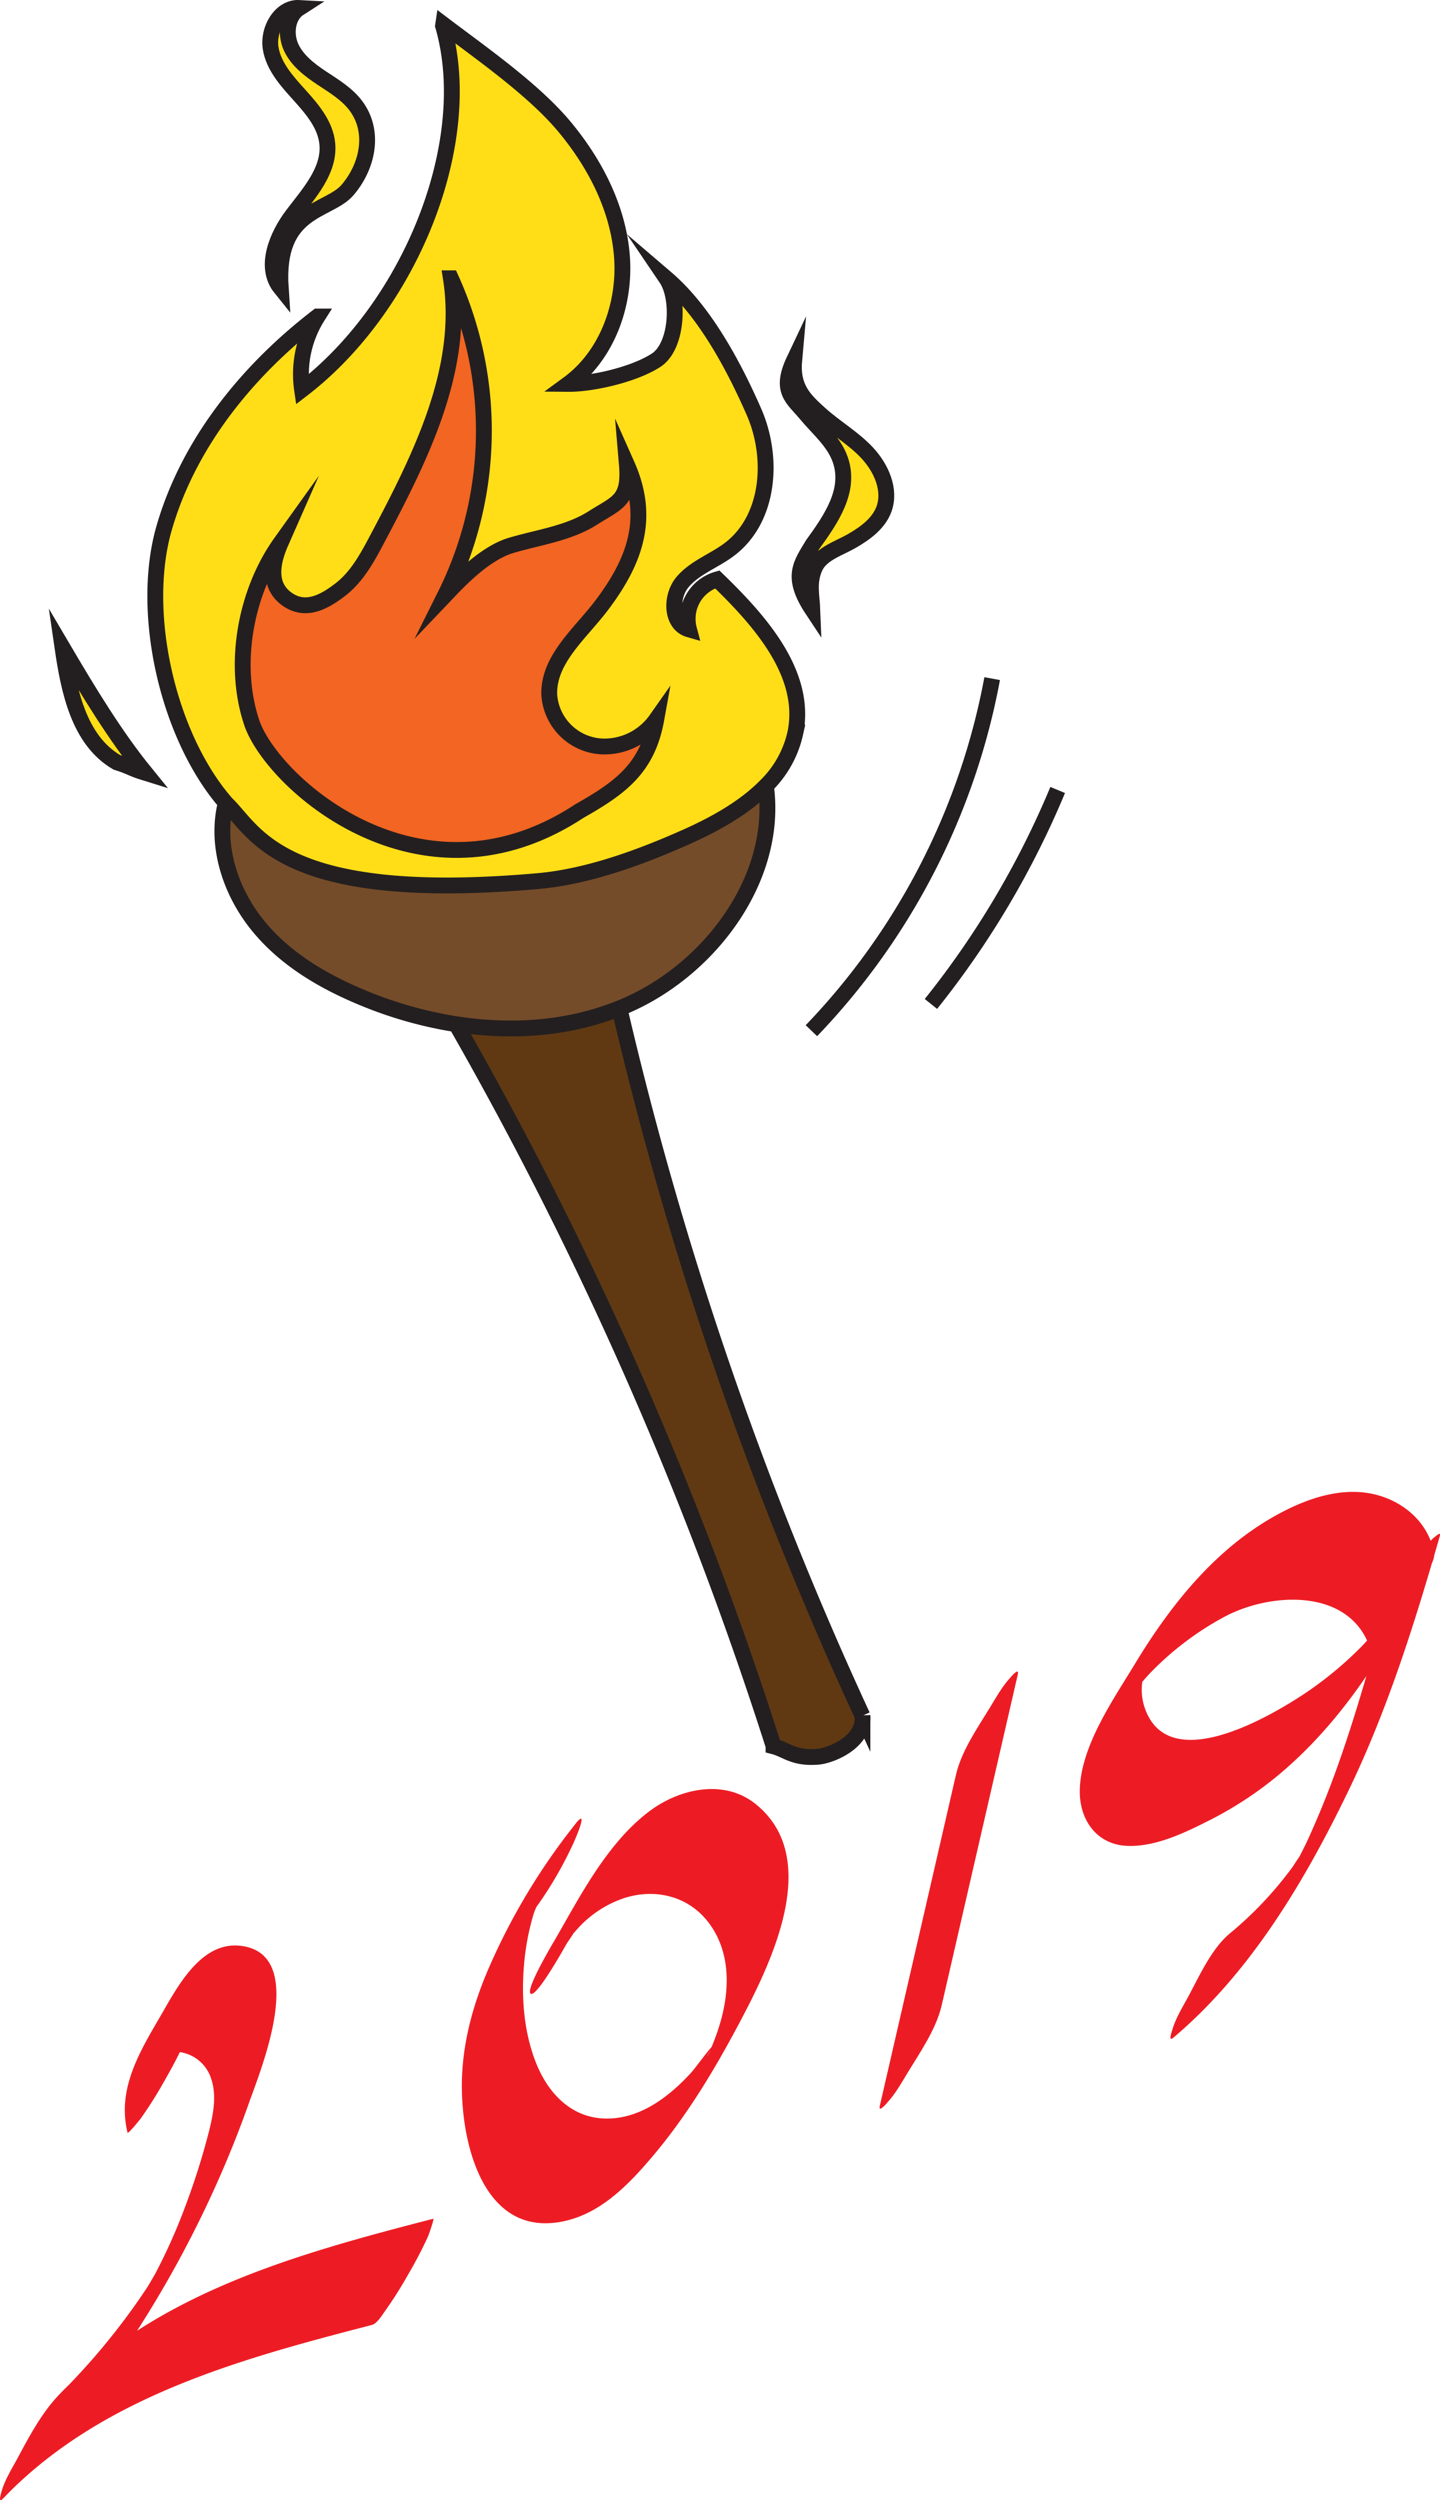
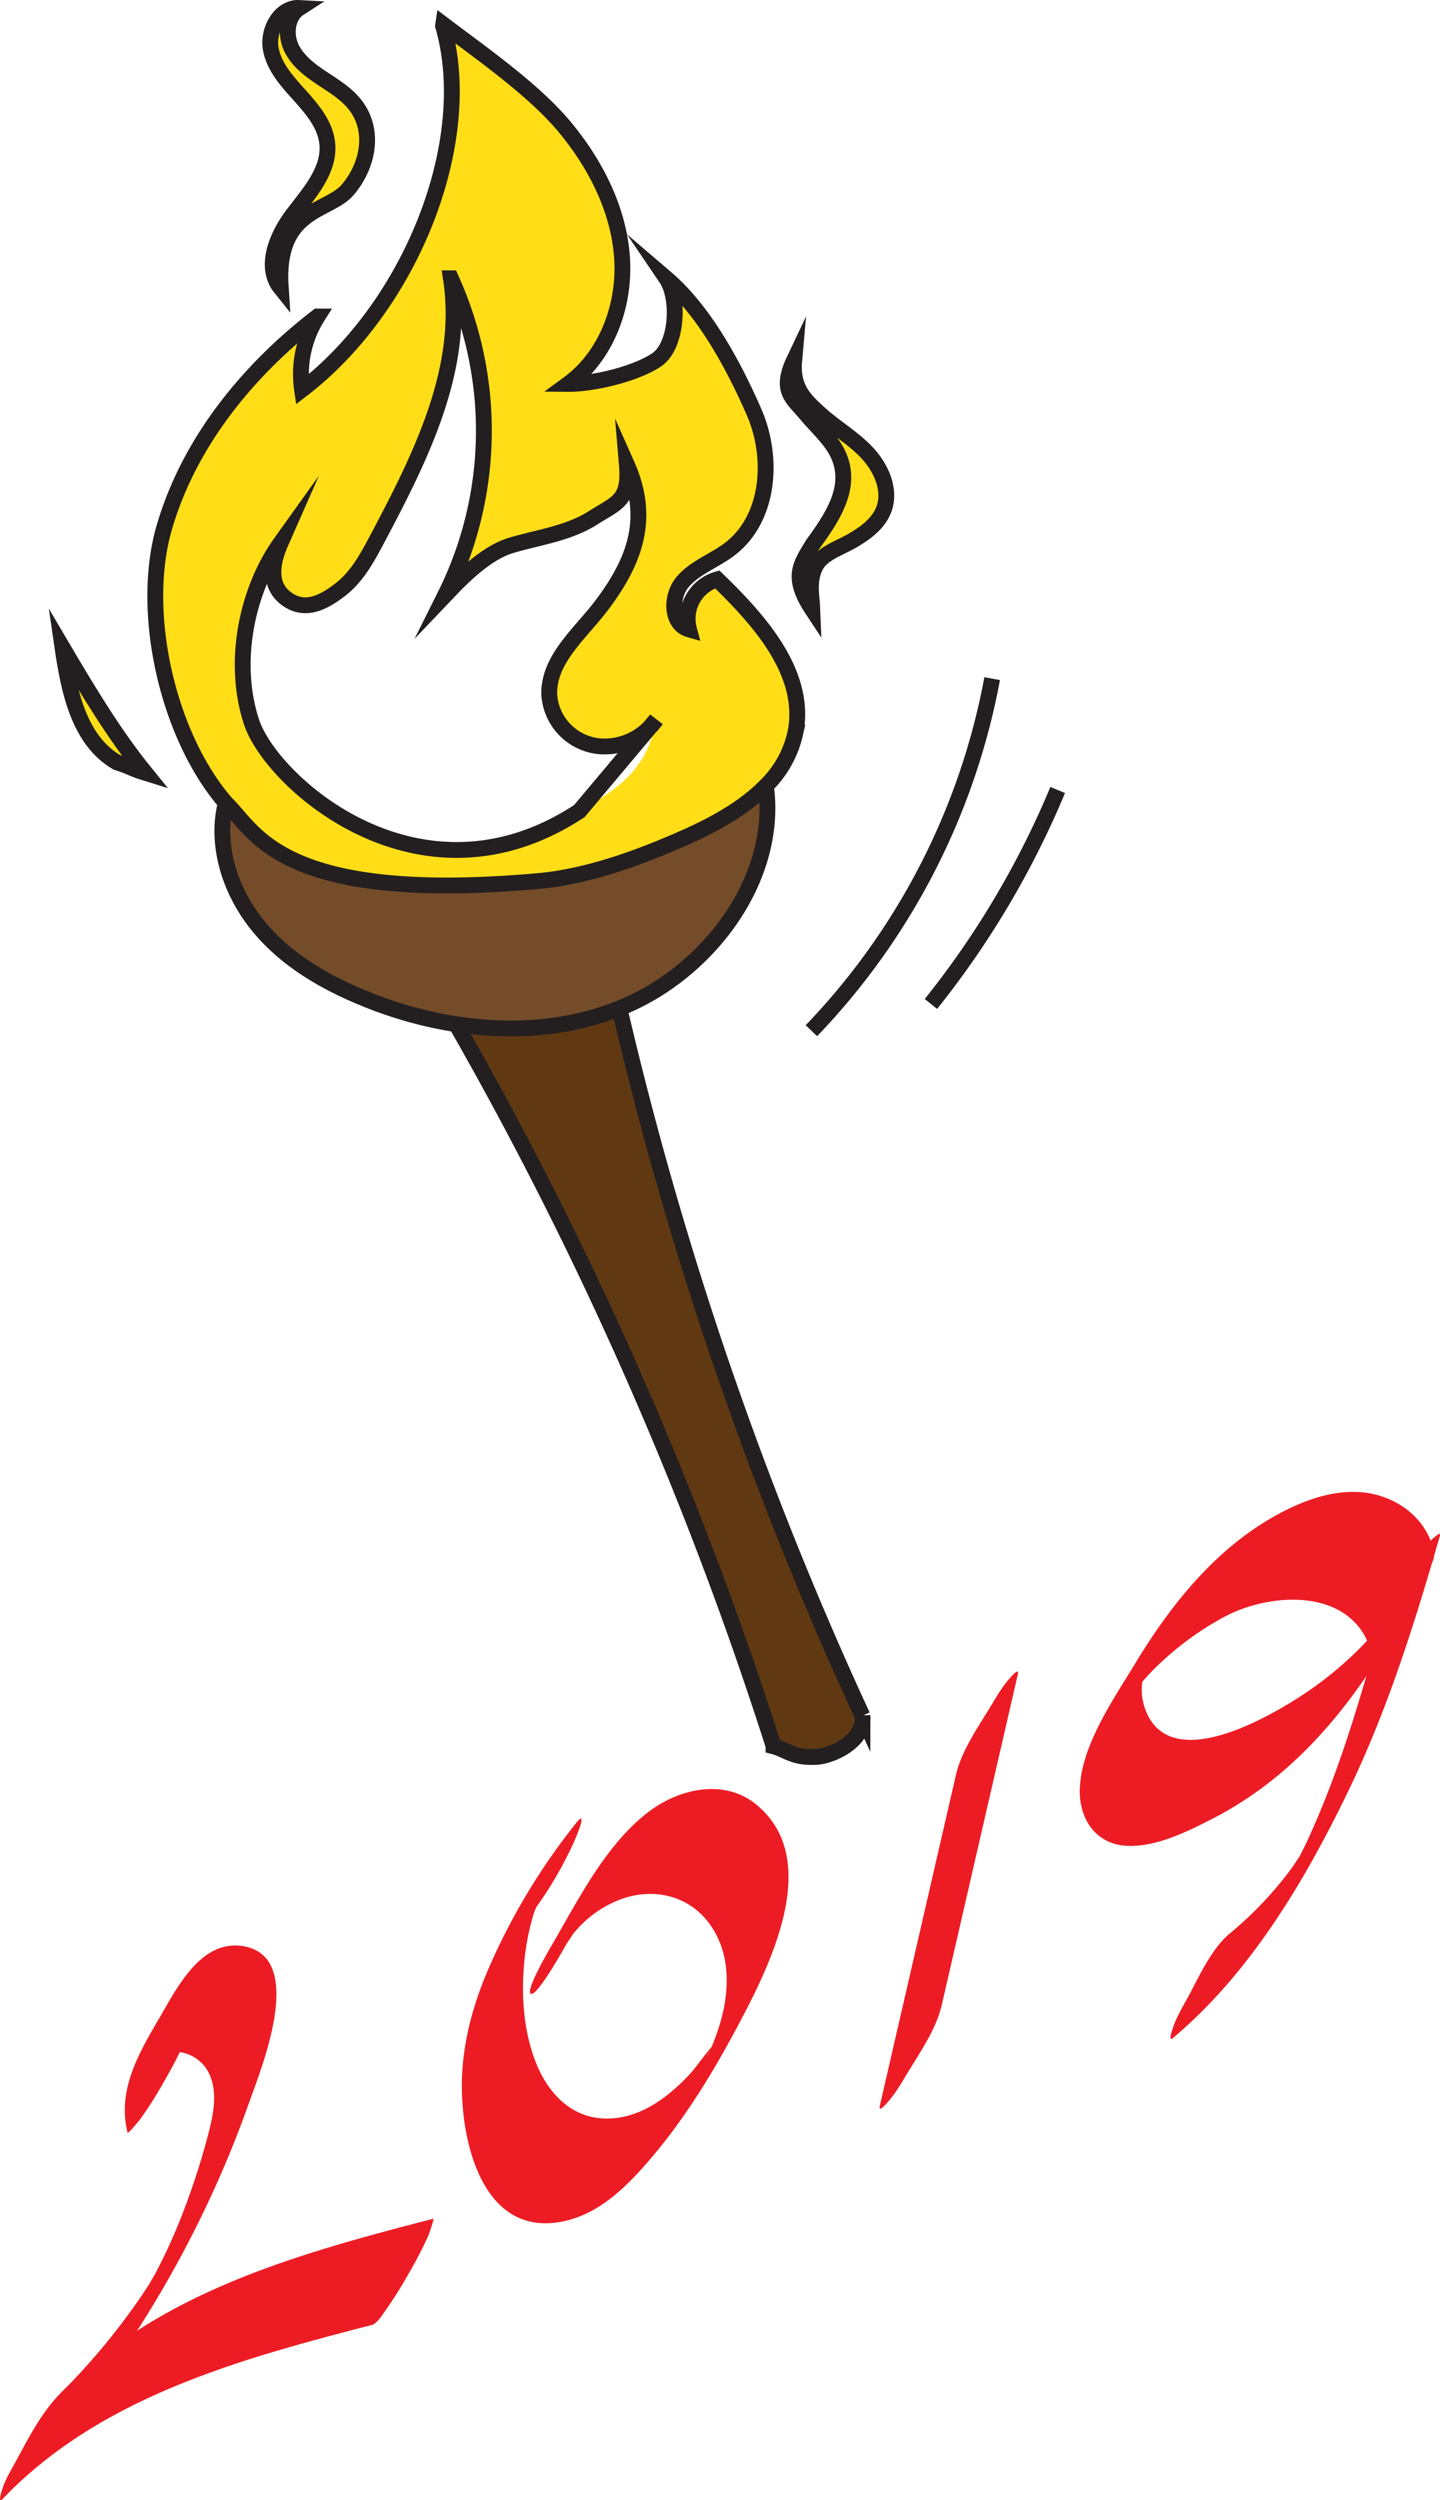
<svg xmlns="http://www.w3.org/2000/svg" viewBox="0 0 363.51 630.96">
  <defs>
    <style>
      .cls-1 {
        fill: #ed1c24;
      }

      .cls-2 {
        fill: #ffde17;
      }

      .cls-3 {
        fill: #603913;
      }

      .cls-4 {
        fill: #754c29;
      }

      .cls-5 {
        fill: #f26522;
      }

      .cls-6 {
        fill: none;
        stroke: #231f20;
        stroke-miterlimit: 10;
        stroke-width: 4px;
      }
    </style>
  </defs>
  <title>tuli</title>
  <g id="Layer_2" data-name="Layer 2">
    <g id="Layer_1-2" data-name="Layer 1">
      <g>
        <g>
          <path class="cls-1" d="M47.66,511.4c-1.81-7.44,2.94-14.14-5.83.41-9.49,15.74-5.66,6.75,1,6.05a9.72,9.72,0,0,1,10.46,6.69c1.66,4.83.26,10.34-1,15.1A181.65,181.65,0,0,1,46.7,557a144.89,144.89,0,0,1-6,13.85c-.15.3-1.63,3.18-.94,1.86-2.47,4.74,1.47-2.43-1.21,2.19l-.83,1.43q.82-1.4,0,0c-.54.87-.24.42-1.12,1.76a171,171,0,0,1-21.72,26.29L.66,630.64c24.6-25.71,59.87-35.28,93.23-43.91,1.28-.33,2.62-2.55,3.22-3.38a102.09,102.09,0,0,0,5.86-9.24,107.91,107.91,0,0,0,5.08-9.71c.18-.4,1.63-4.55,1.32-4.47-33.72,8.72-69.64,18.47-94.5,44.45-4.34,4.55-7.48,10.45-10.45,16C3,623,1.24,625.79.41,628.69c-.07.27-1,3.24.25,1.95C28.17,603,49.85,567.46,62.83,530.76c3.06-8.65,15-37.48-1.92-39.69-10.33-1.35-16.36,10.8-20.57,18-5.33,9.12-10.78,18.32-8.15,29.11.14.57,3.77-4.13,3.21-3.37a101.55,101.55,0,0,0,5.87-9.25c1.81-3.17,3.59-6.37,5.08-9.71.56-1.26,1.66-3.06,1.31-4.47Z" />
          <path class="cls-1" d="M145.29,460.26a161.82,161.82,0,0,0-21.51,35.5c-4,9-6.77,18.51-7.15,28.38-.59,15.32,4.78,40.7,25.5,36.46,9.32-1.91,16.3-9,22.25-16,8.54-10,15.49-21.4,21.66-32.95,8-15,22.06-42.34,4.76-56.34-8.08-6.54-19.49-3.9-27.16,2-10.31,7.9-17,20.83-23.34,31.84-.69,1.2-7.84,13.1-6.31,14s8.72-12.05,8.95-12.45c.39-.69,2.81-4.08,1-1.73a36.86,36.86,0,0,1,2.72-3.14,27.59,27.59,0,0,1,11.25-6.93c7.89-2.38,16.13-.24,21.11,6.49,5.58,7.54,5.22,17.28,2.56,25.86a62.1,62.1,0,0,1-2.18,5.89c-2,4.58.19-1,.76-1-.48,0-4.63,5.76-5.6,6.82-5.88,6.45-13.66,12.37-22.9,11.62-8-.66-13.42-6.72-16.28-13.82-3.13-7.78-3.81-16.58-3.1-24.87a63.05,63.05,0,0,1,2.31-12.49c.51-1.73,1.53-3.5,1.89-5.25-.54,2.65-7.22,10.93-3,5.7A97.5,97.5,0,0,0,144.36,466c.66-1.32,4.55-10.25.93-5.78Z" />
          <path class="cls-1" d="M241.31,447.94l-19.22,83.52c-.45,2,2.07-1,1.81-.76,2-2.07,3.77-5.23,5.24-7.65,3.15-5.17,7.2-11,8.58-17l19.22-83.52c.45-2-2.07,1-1.81.75-2,2.08-3.77,5.23-5.24,7.65-3.16,5.17-7.2,11-8.58,17Z" />
          <path class="cls-1" d="M362,391.73c-1.47-7.34-7.34-12.58-14.45-14.47-8-2.12-16.35.47-23.48,4.12-16.39,8.37-28.23,23.08-37.58,38.54-5.46,9-13.65,20.72-13.91,31.75-.18,7.42,4.12,13.81,11.93,14.16,7.31.32,15-3.5,21.38-6.75A92.17,92.17,0,0,0,325,446c16.35-14.46,28.41-34.69,37-54.53l-14.23,21.65C343.24,429,338.6,444.94,332,460.08c-.82,1.91-1.66,3.82-2.57,5.7.16-.33-2.18,4.31-1.11,2.22-2.35,4.58,2.27-3.41-.5.9,1.25-1.95-1.48,2.13-1.35,2A93.12,93.12,0,0,1,310.37,488c-4.59,3.87-7.64,10.75-10.45,15.94-1.43,2.65-3.18,5.46-4,8.36-.1.36-1.1,3.09.26,1.95,19.46-16.41,33.14-39.45,44.11-62.11,10-20.65,16.81-42.44,23.16-64.44.4-1.38-1,0-1.26.17-1.44,1-3,3.82-3.81,5.11a109.35,109.35,0,0,0-9.17,16.36c-.71,1.64-2.7,5.78.42-.32.38-.73,2.21-3,.14-.49s-4,4.87-6.19,7.11a91.43,91.43,0,0,1-16.31,13.1c-9.19,5.8-32.71,18.83-38.33,2.16a14.1,14.1,0,0,1-.69-5.36,19.56,19.56,0,0,1,.52-3.33q2.44-7-4.07,6.71c1.93-2.26,3.65-4.65,5.73-6.79A76.13,76.13,0,0,1,309.13,408c12.61-6.69,33.86-7.2,37.4,10.5.11.55,3.77-4.14,3.22-3.38a100.87,100.87,0,0,0,5.86-9.25,106.41,106.41,0,0,0,5.08-9.7c.58-1.3,1.61-3,1.32-4.47Z" />
        </g>
        <g>
          <g>
            <path class="cls-2" d="M219,114.31c3.57,3.78,6,9.32,4.21,14.19-1.35,3.63-4.72,6.07-8.06,8s-7.79,3.2-9.37,6.72c-1.7,3.77-.77,7.26-.64,10.64-5.58-8.4-2.9-11.52.05-16.46,4.75-6.55,9.6-13.66,7-21.32-1.58-4.66-5.65-7.94-8.79-11.74s-6.63-5.61-2.88-13.52c-.64,7.06,2.59,10.06,6.45,13.56S215.39,110.52,219,114.31Z" />
            <path class="cls-3" d="M217.71,433c.63,6.54-7.85,10.07-11.26,10.34-6.11.48-7.87-1.77-11.18-2.63v-.09a946.58,946.58,0,0,0-80.13-182.15c14,2.16,28.26,1.21,41.22-4A926,926,0,0,0,217.71,433Z" />
            <path class="cls-2" d="M181.05,146.2c10.86,10.51,22.67,23.8,19.74,38.63a26.67,26.67,0,0,1-7.46,13.47c-5.56,5.69-13.29,9.89-20.68,13.15-9.43,4.16-23.33,9.69-36.78,10.88-65.53,5.8-71.37-12.65-78.89-19.7-14.63-16.87-21.76-48-15.55-69.44s21-39.67,38.73-53.31a27.24,27.24,0,0,0-3.93,18.44c27.41-21,44.06-62.46,35.59-91.82l.05-.34c9.68,7.33,22.79,16.45,30.57,25.78S156.08,52.6,157,64.71s-3.74,25-13.54,32.17c6,.05,16.61-2.34,22.21-6,5.37-3.55,5.91-15.65,2.55-20.61,9.64,8.25,17,22,22.1,33.65s3.94,27.05-6.17,34.71c-3.84,2.91-8.68,4.55-11.81,8.21s-3,10.69,1.6,12A10.35,10.35,0,0,1,181.05,146.2Zm-34.8,58.49c10.47-5.93,17.19-10.87,19.41-23.13a16,16,0,0,1-13.82,6.78,14,14,0,0,1-13.19-13.13c-.22-9,8-15.47,13.36-22.65,8.52-11.35,12.15-22.07,6.24-35.34.77,9.11-2.45,9.59-8.59,13.46s-13.6,4.85-20.56,6.9S115.44,147,112.36,150.2a93,93,0,0,0,1.46-80c3.52,22.83-7.62,45.08-18.43,65.48-2.53,4.79-5.19,9.73-9.46,13.07s-8.84,5.59-13.31,2.53-4.45-8.22-1.74-14.37c-8.63,12.07-12.37,30.23-7.36,45.34S106,231.14,146.25,204.69Z" />
            <path class="cls-4" d="M193.33,198.3c3.18,22.7-13.38,45.44-34.22,55-.91.42-1.82.81-2.75,1.18-13,5.23-27.27,6.18-41.22,4a102.6,102.6,0,0,1-22.87-6.38c-10.25-4.17-20.12-10-27.14-18.51s-10.84-20.22-8.15-31c7.52,7.05,13.36,25.5,78.89,19.7,13.45-1.19,27.35-6.72,36.78-10.88C180,208.19,187.77,204,193.33,198.3Z" />
-             <path class="cls-5" d="M165.66,181.56c-2.22,12.26-8.94,17.2-19.41,23.13-40.25,26.45-77.72-7.31-82.73-22.41S62.25,149,70.88,136.94c-2.71,6.15-2.74,11.32,1.74,14.37s9,.8,13.31-2.53,6.93-8.28,9.46-13.07c10.81-20.4,22-42.65,18.43-65.48a93,93,0,0,1-1.46,80c3.08-3.23,9.77-10.57,16.74-12.62s14.42-3,20.56-6.9,9.36-4.35,8.59-13.46c5.91,13.27,2.28,24-6.24,35.34-5.38,7.18-13.58,13.68-13.36,22.65a14,14,0,0,0,13.19,13.13A16,16,0,0,0,165.66,181.56Z" />
            <path class="cls-2" d="M89.87,26.74c4.77,6.42,3.06,15.12-2.13,21.2-4.85,5.68-18.25,4.6-16.88,24.78-4.27-5.29-1-13.21,3.08-18.62S83.27,43,82.62,36.24c-.45-4.74-3.75-8.65-6.94-12.18s-6.6-7.28-7.37-12S70.84,1.74,75.59,2c-3.13,2-3.66,6.61-2.08,10s4.68,5.71,7.78,7.76S87.65,23.76,89.87,26.74Z" />
            <path class="cls-2" d="M36.68,195.07c-3.87-1.23-3.33-1.46-7.2-2.69-9.57-5.59-12.11-18-13.71-29C22.4,174.67,29.06,185.7,36.68,195.07Z" />
          </g>
          <g>
            <path class="cls-6" d="M57,202.63c-2.69,10.73,1.13,22.39,8.15,31S82,247.92,92.27,252.09a102.6,102.6,0,0,0,22.87,6.38c14,2.16,28.26,1.21,41.22-4,.93-.37,1.84-.76,2.75-1.18,20.84-9.53,37.4-32.27,34.22-55" />
            <path class="cls-6" d="M57,202.63c-14.63-16.87-21.76-48-15.55-69.44s21-39.67,38.73-53.31a27.24,27.24,0,0,0-3.93,18.44c27.41-21,44.06-62.46,35.59-91.82l.05-.34c9.68,7.33,22.79,16.45,30.57,25.78S156.08,52.6,157,64.71s-3.74,25-13.54,32.17c6,.05,16.61-2.34,22.21-6,5.37-3.55,5.91-15.65,2.55-20.61,9.64,8.25,17,22,22.1,33.65s3.94,27.05-6.17,34.71c-3.84,2.91-8.68,4.55-11.81,8.21s-3,10.69,1.6,12a10.35,10.35,0,0,1,7.12-12.62c10.86,10.51,22.67,23.8,19.74,38.63a26.67,26.67,0,0,1-7.46,13.47c-5.56,5.69-13.29,9.89-20.68,13.15-9.43,4.16-23.33,9.69-36.78,10.88-65.53,5.8-71.37-12.65-78.89-19.7" />
-             <path class="cls-6" d="M146.25,204.69c-40.25,26.45-77.72-7.31-82.73-22.41S62.25,149,70.88,136.94c-2.71,6.15-2.74,11.32,1.74,14.37s9,.8,13.31-2.53,6.93-8.28,9.46-13.07c10.81-20.4,22-42.65,18.43-65.48a93,93,0,0,1-1.46,80c3.08-3.23,9.77-10.57,16.74-12.62s14.42-3,20.56-6.9,9.36-4.35,8.59-13.46c5.91,13.27,2.28,24-6.24,35.34-5.38,7.18-13.58,13.68-13.36,22.65a14,14,0,0,0,13.19,13.13,16,16,0,0,0,13.82-6.78C163.44,193.82,156.72,198.76,146.25,204.69Z" />
+             <path class="cls-6" d="M146.25,204.69c-40.25,26.45-77.72-7.31-82.73-22.41S62.25,149,70.88,136.94c-2.71,6.15-2.74,11.32,1.74,14.37s9,.8,13.31-2.53,6.93-8.28,9.46-13.07c10.81-20.4,22-42.65,18.43-65.48a93,93,0,0,1-1.46,80c3.08-3.23,9.77-10.57,16.74-12.62s14.42-3,20.56-6.9,9.36-4.35,8.59-13.46c5.91,13.27,2.28,24-6.24,35.34-5.38,7.18-13.58,13.68-13.36,22.65a14,14,0,0,0,13.19,13.13,16,16,0,0,0,13.82-6.78Z" />
            <path class="cls-6" d="M205.15,137.42c4.75-6.55,9.6-13.66,7-21.32-1.58-4.66-5.65-7.94-8.79-11.74s-6.63-5.61-2.88-13.52c-.64,7.06,2.59,10.06,6.45,13.56s8.47,6.12,12,9.91,6,9.32,4.21,14.19c-1.35,3.63-4.72,6.07-8.06,8s-7.79,3.2-9.37,6.72c-1.7,3.77-.77,7.26-.64,10.64C199.52,145.48,202.2,142.36,205.15,137.42Z" />
            <path class="cls-6" d="M70.86,72.72c-1.37-20.18,12-19.1,16.88-24.78,5.19-6.08,6.9-14.78,2.13-21.2-2.22-3-5.49-4.95-8.58-7s-6.21-4.4-7.78-7.76S72.46,4,75.59,2c-4.75-.27-8,5.38-7.28,10.08s4.17,8.45,7.37,12,6.49,7.44,6.94,12.18c.65,6.76-4.56,12.45-8.68,17.86S66.59,67.43,70.86,72.72Z" />
            <path class="cls-6" d="M29.48,192.38c-9.57-5.59-12.11-18-13.71-29,6.63,11.26,13.29,22.29,20.91,31.66C32.81,193.84,33.35,193.61,29.48,192.38Z" />
            <path class="cls-6" d="M204.83,260.11a174.23,174.23,0,0,0,45.63-88.85" />
            <path class="cls-6" d="M235,253.36a224.23,224.23,0,0,0,32-54" />
            <path class="cls-6" d="M115.14,258.47a946.58,946.58,0,0,1,80.13,182.15v.09c3.31.86,5.07,3.11,11.18,2.63,3.41-.27,11.89-3.8,11.26-10.34a926,926,0,0,1-61.35-178.55" />
          </g>
        </g>
      </g>
    </g>
  </g>
</svg>